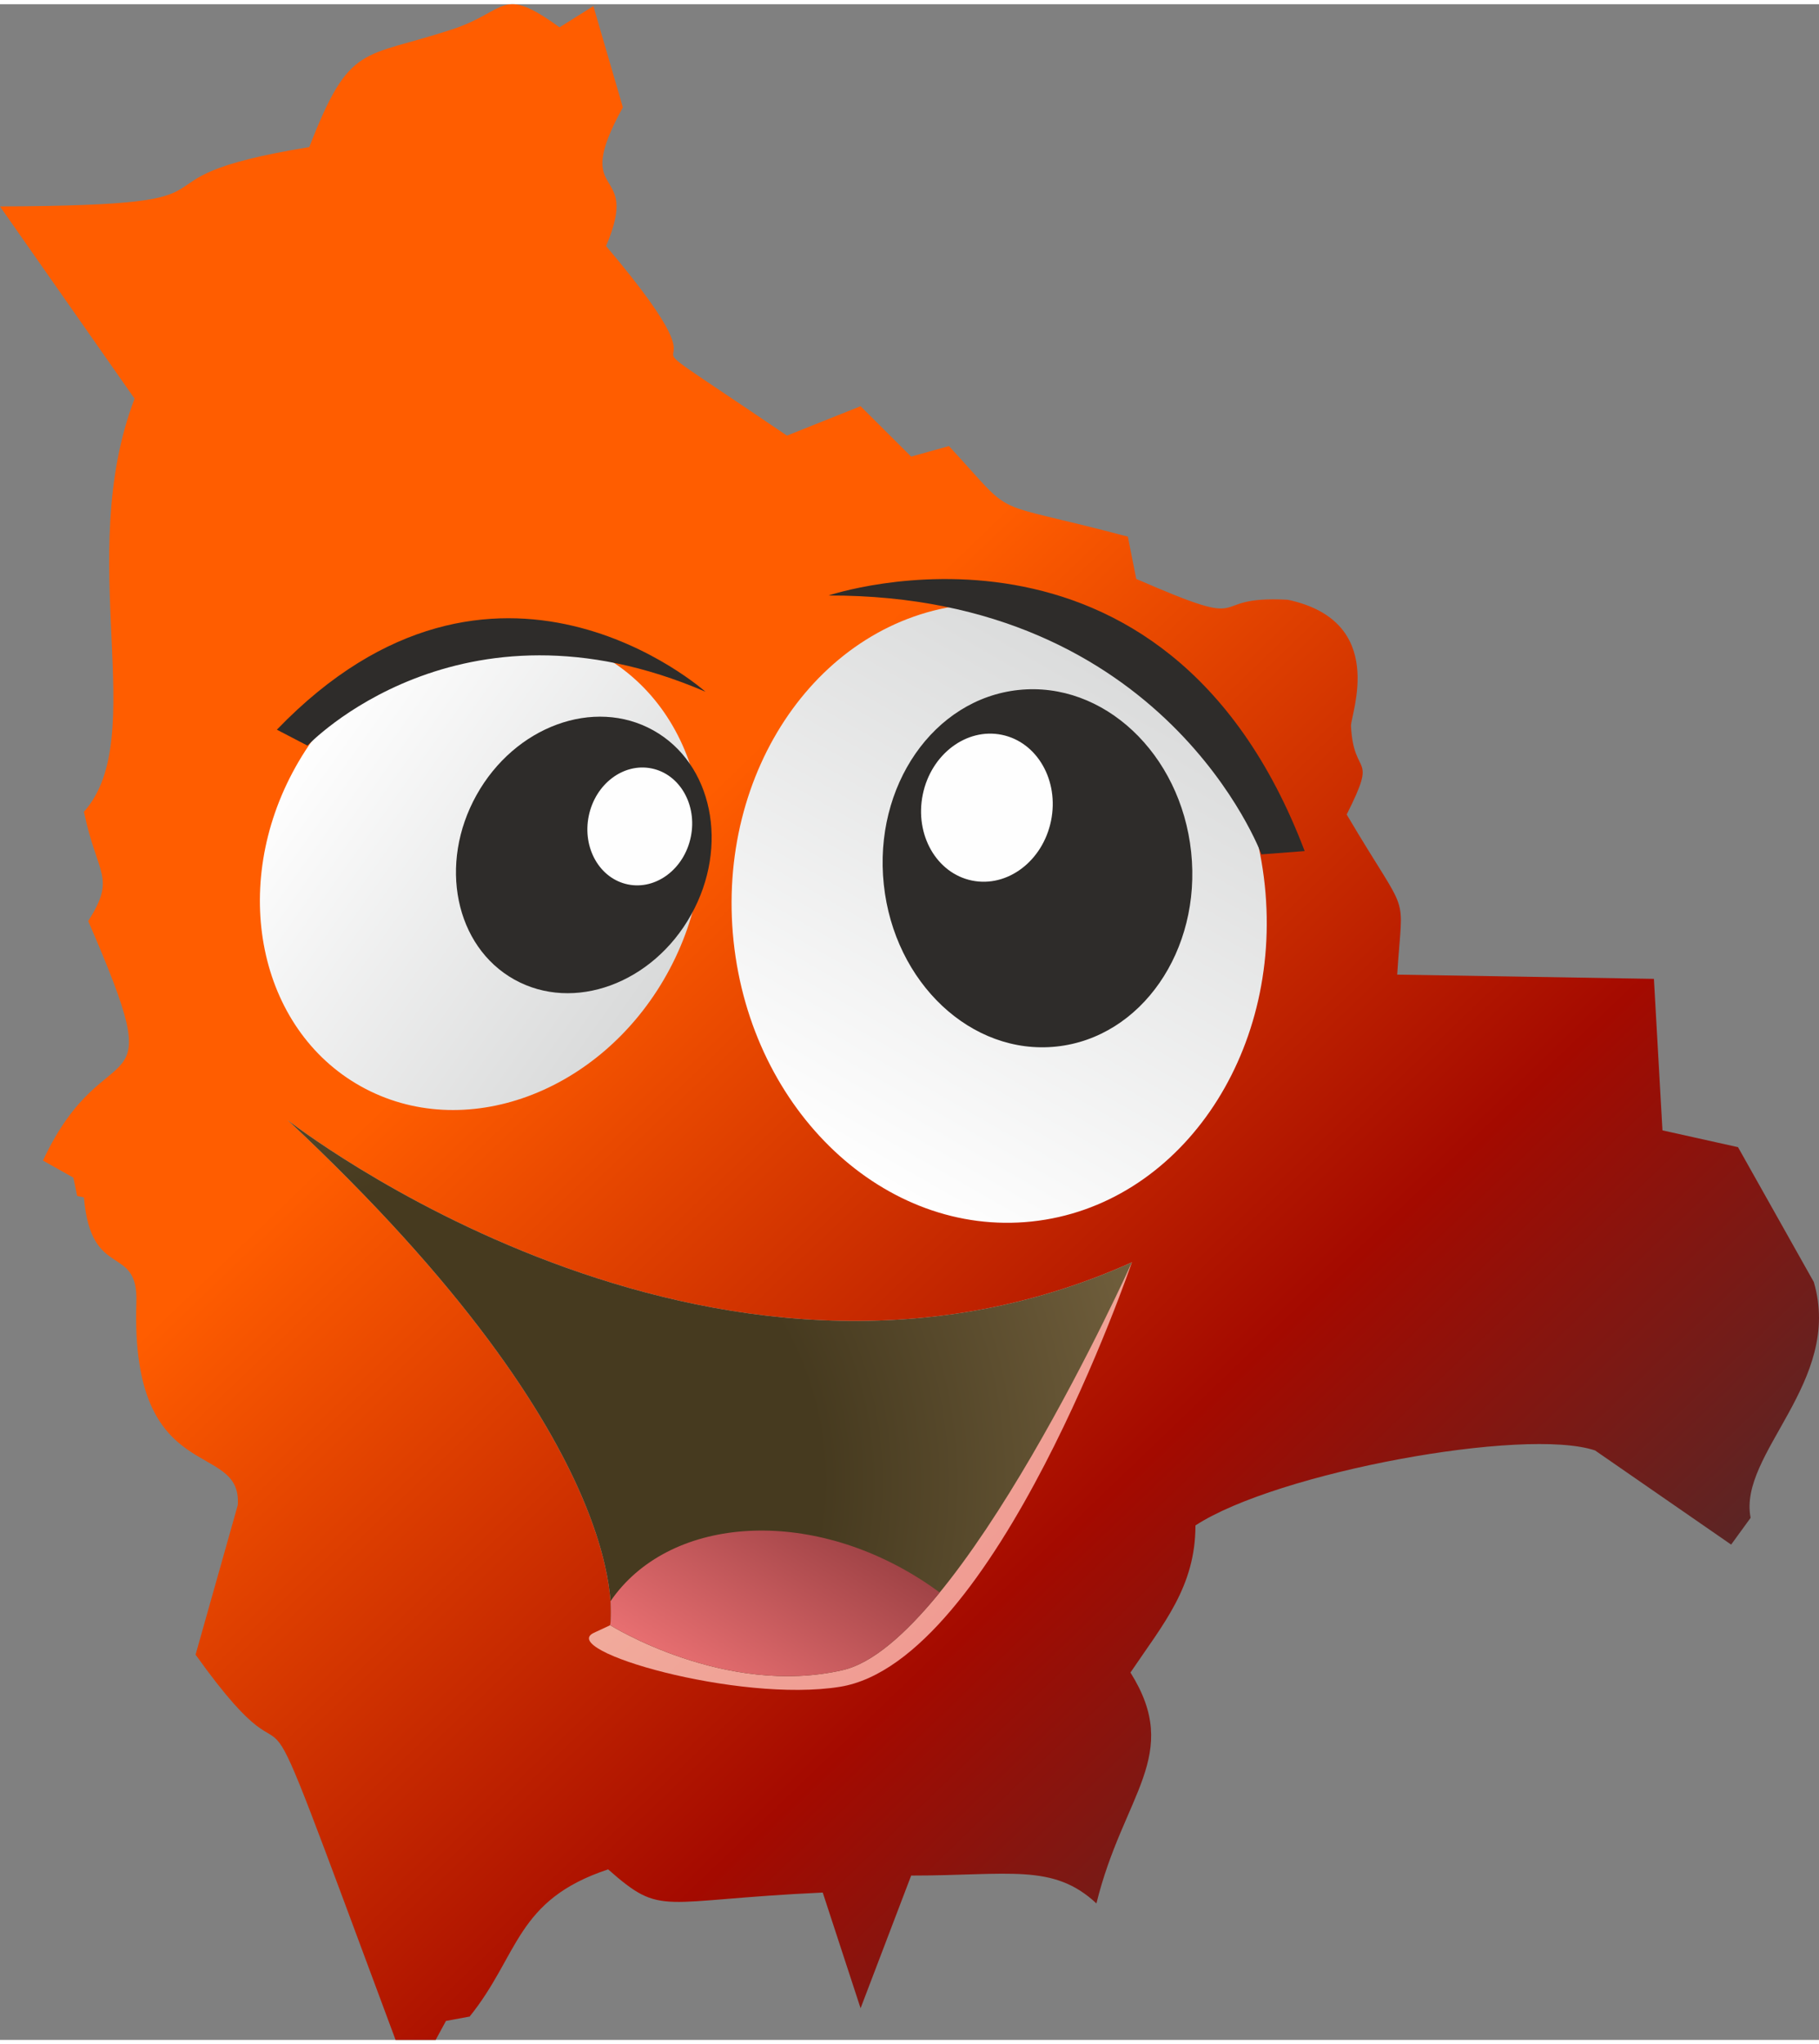
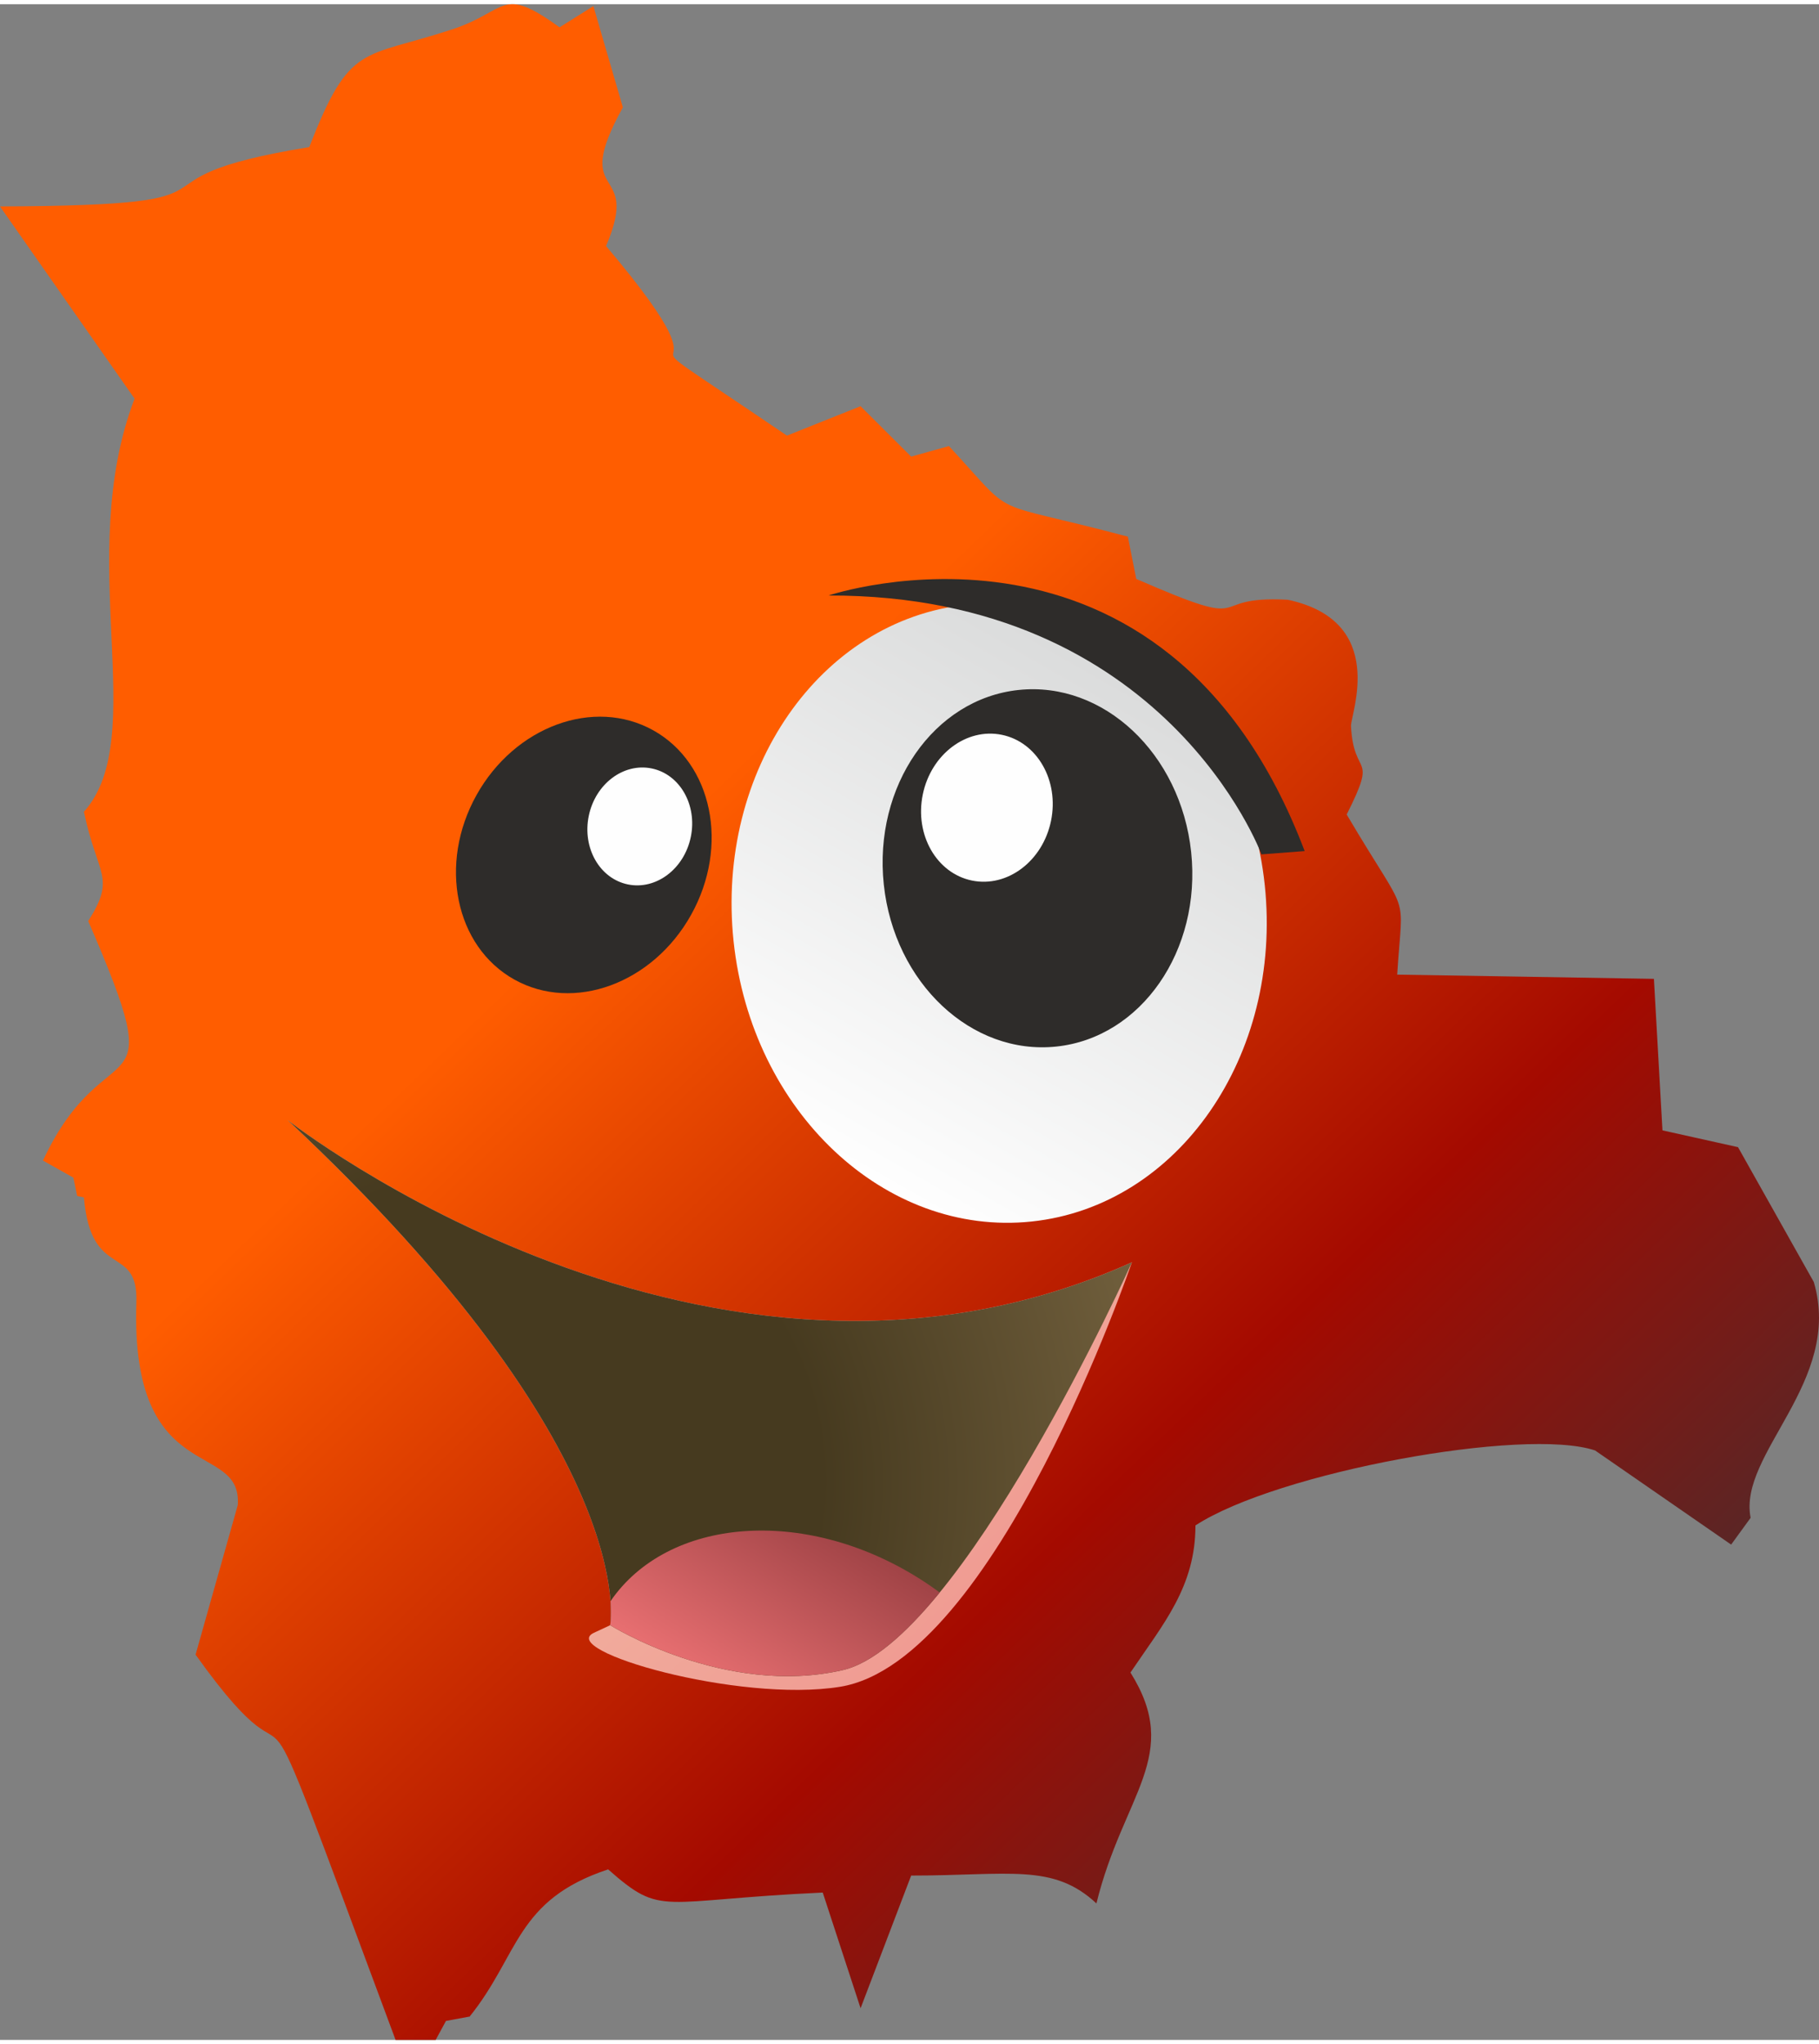
<svg xmlns="http://www.w3.org/2000/svg" xml:space="preserve" width="73px" height="82px" version="1.1" shape-rendering="geometricPrecision" text-rendering="geometricPrecision" image-rendering="optimizeQuality" fill-rule="evenodd" clip-rule="evenodd" viewBox="0 0 291310 325870">
  <rect x="0" y="0" width="291310" height="325870" fill="#808080" stroke="none" />
  <defs>
    <linearGradient id="id0" gradientUnits="userSpaceOnUse" x1="39090" y1="51860" x2="252230" y2="274000">
      <stop offset="0" stop-opacity="1" stop-color="#FF5D00" />
      <stop offset="0.341" stop-opacity="1" stop-color="#FF5D00" />
      <stop offset="0.749" stop-opacity="1" stop-color="#A40A00" />
      <stop offset="1" stop-opacity="1" stop-color="#592626" />
    </linearGradient>
    <linearGradient id="id1" gradientUnits="userSpaceOnUse" x1="49740" y1="63540" x2="262880" y2="285680">
      <stop offset="0" stop-opacity="1" stop-color="#F3C6AC" />
      <stop offset="0.341" stop-opacity="1" stop-color="#F3C6AC" />
      <stop offset="0.749" stop-opacity="1" stop-color="#EF948E" />
      <stop offset="1" stop-opacity="1" stop-color="#CDA2A2" />
    </linearGradient>
    <radialGradient id="id2" gradientUnits="userSpaceOnUse" gradientTransform="matrix(2.439 1.529 -1.529 2.439 244687 -464392)" cx="81200" cy="236480" r="67610" fx="81200" fy="236480">
      <stop offset="0" stop-opacity="1" stop-color="#463A1F" />
      <stop offset="0.259" stop-opacity="1" stop-color="#463A1F" />
      <stop offset="0.569" stop-opacity="1" stop-color="#74623F" />
      <stop offset="1" stop-opacity="1" stop-color="#74623F" />
    </radialGradient>
    <linearGradient id="id3" gradientUnits="userSpaceOnUse" x1="131960" y1="242450" x2="114640" y2="270090">
      <stop offset="0" stop-opacity="1" stop-color="#A04346" />
      <stop offset="1" stop-opacity="1" stop-color="#E86F71" />
    </linearGradient>
    <linearGradient id="id4" gradientUnits="userSpaceOnUse" x1="104830" y1="158480" x2="49260" y2="118950">
      <stop offset="0" stop-opacity="1" stop-color="#D9DADA" />
      <stop offset="1" stop-opacity="1" stop-color="#FEFEFE" />
    </linearGradient>
    <linearGradient id="id5" gradientUnits="userSpaceOnUse" x1="183290" y1="104720" x2="136740" y2="186260">
      <stop offset="0" stop-opacity="1" stop-color="#D9DADA" />
      <stop offset="1" stop-opacity="1" stop-color="#FEFEFE" />
    </linearGradient>
  </defs>
  <g id="Capa_x0020_1">
    <path fill="url(#id0)" d="M21550 63140c-9780,25620 2630,54120 -8110,66130 2150,10320 5210,10360 690,17500 13740,31660 3090,16290 -7250,38330l4870 2740 610 2930 1080 240c1140,13470 8720,7240 8400,16830 -990,29840 16980,21810 16240,32410l-6760 23950c20250,28340 4880,-11260 32030,61670l6420 0 1650 -3040 3730 -690 20 40c8000,-9890 7360,-18690 22220,-23610 8750,7700 7990,4920 34370,3710l6060 18520 8100 -21240c15700,0 22730,-2020 29670,4460 4310,-17520 13780,-23690 5450,-36960 5270,-7810 10410,-13720 10410,-23550 13070,-8520 52750,-15780 64000,-12000l21790 15070 3120 -4290c-2040,-10260 14810,-21760 10120,-37740l-12140 -21590 -12100 -2690 -1370 -24250 -41110 -680c880,-14150 2220,-8160 -8090,-25630 5070,-10080 1130,-5640 690,-14140 -100,-1870 6030,-16790 -10130,-20240 -13910,-760 -4240,5390 -24260,-3330l-1350 -6770c-23330,-6210 -17400,-2350 -28650,-14500l-6050 1690 -8100 -8070 -11790 4710c-34410,-23350 -4530,-1490 -28970,-30350 5770,-13510 -5890,-6650 2690,-22200l-4720 -16210 -5420 3400c-9490,-6870 -8250,-2610 -17170,320 -14460,4760 -16370,2020 -22910,18850 -32800,5350 -5510,9340 -49530,9500l21550 30770z" />
    <path fill="url(#id1)" d="M46040 178600c0,0 67680,53200 135230,22790 0,0 -21790,63920 -46740,67950 -16240,2630 -45440,-5850 -39400,-8650l2590 -1210c0,0 5230,-27700 -51680,-80880z" />
    <path fill="url(#id2)" d="M46040 178600c0,0 67680,53200 135230,22790 0,0 -27420,60950 -46300,65280 -18880,4330 -37250,-7190 -37250,-7190 0,0 5230,-27700 -51680,-80880z" />
    <path fill="url(#id3)" d="M150490 254250c-5330,6520 -10700,11310 -15520,12420 -18880,4330 -37250,-7190 -37250,-7190 0,0 240,-1290 50,-3840 9220,-13450 31030,-15170 49320,-3710 1180,730 2310,1510 3400,2320z" />
-     <path fill="url(#id4)" d="M96310 104200c16420,9170 21110,32050 10470,51110 -10640,19060 -32570,27080 -48990,17910 -16420,-9160 -21110,-32040 -10470,-51100 10630,-19060 32570,-27080 48990,-17920z" />
-     <path fill="#2E2C2A" d="M44340 116130l4900 2550c0,0 24220,-25630 63730,-8630 0,0 -33720,-30140 -68630,6080z" />
    <path fill="url(#id5)" d="M154810 96120c-23490,2480 -40200,26590 -37330,53860 2880,27260 24250,47360 47740,44880 23490,-2480 40200,-26590 37330,-53850 -2880,-27270 -24250,-47370 -47740,-44890z" />
    <path fill="#2E2C2A" d="M208940 135560l-6920 530c0,0 -15320,-41570 -69340,-41440 0,0 53820,-18170 76260,40910z" />
    <g id="_2765588682176">
      <ellipse fill="#2E2C2A" transform="matrix(0.502 0.28 -0.246 0.441 93496 136180)" rx="34230" ry="45230" />
      <ellipse fill="#FEFEFE" transform="matrix(0.974 0.2 -0.2 0.974 102460 131616)" rx="8390" ry="9530" />
    </g>
    <g id="_2765588683040">
      <ellipse fill="#2E2C2A" transform="matrix(-0.719 0.076 0.067 0.631 166150 138313)" rx="34230" ry="45230" />
      <ellipse fill="#FEFEFE" transform="matrix(-1.224 -0.251 -0.251 1.224 158050 128615)" rx="8390" ry="9530" />
    </g>
  </g>
</svg>